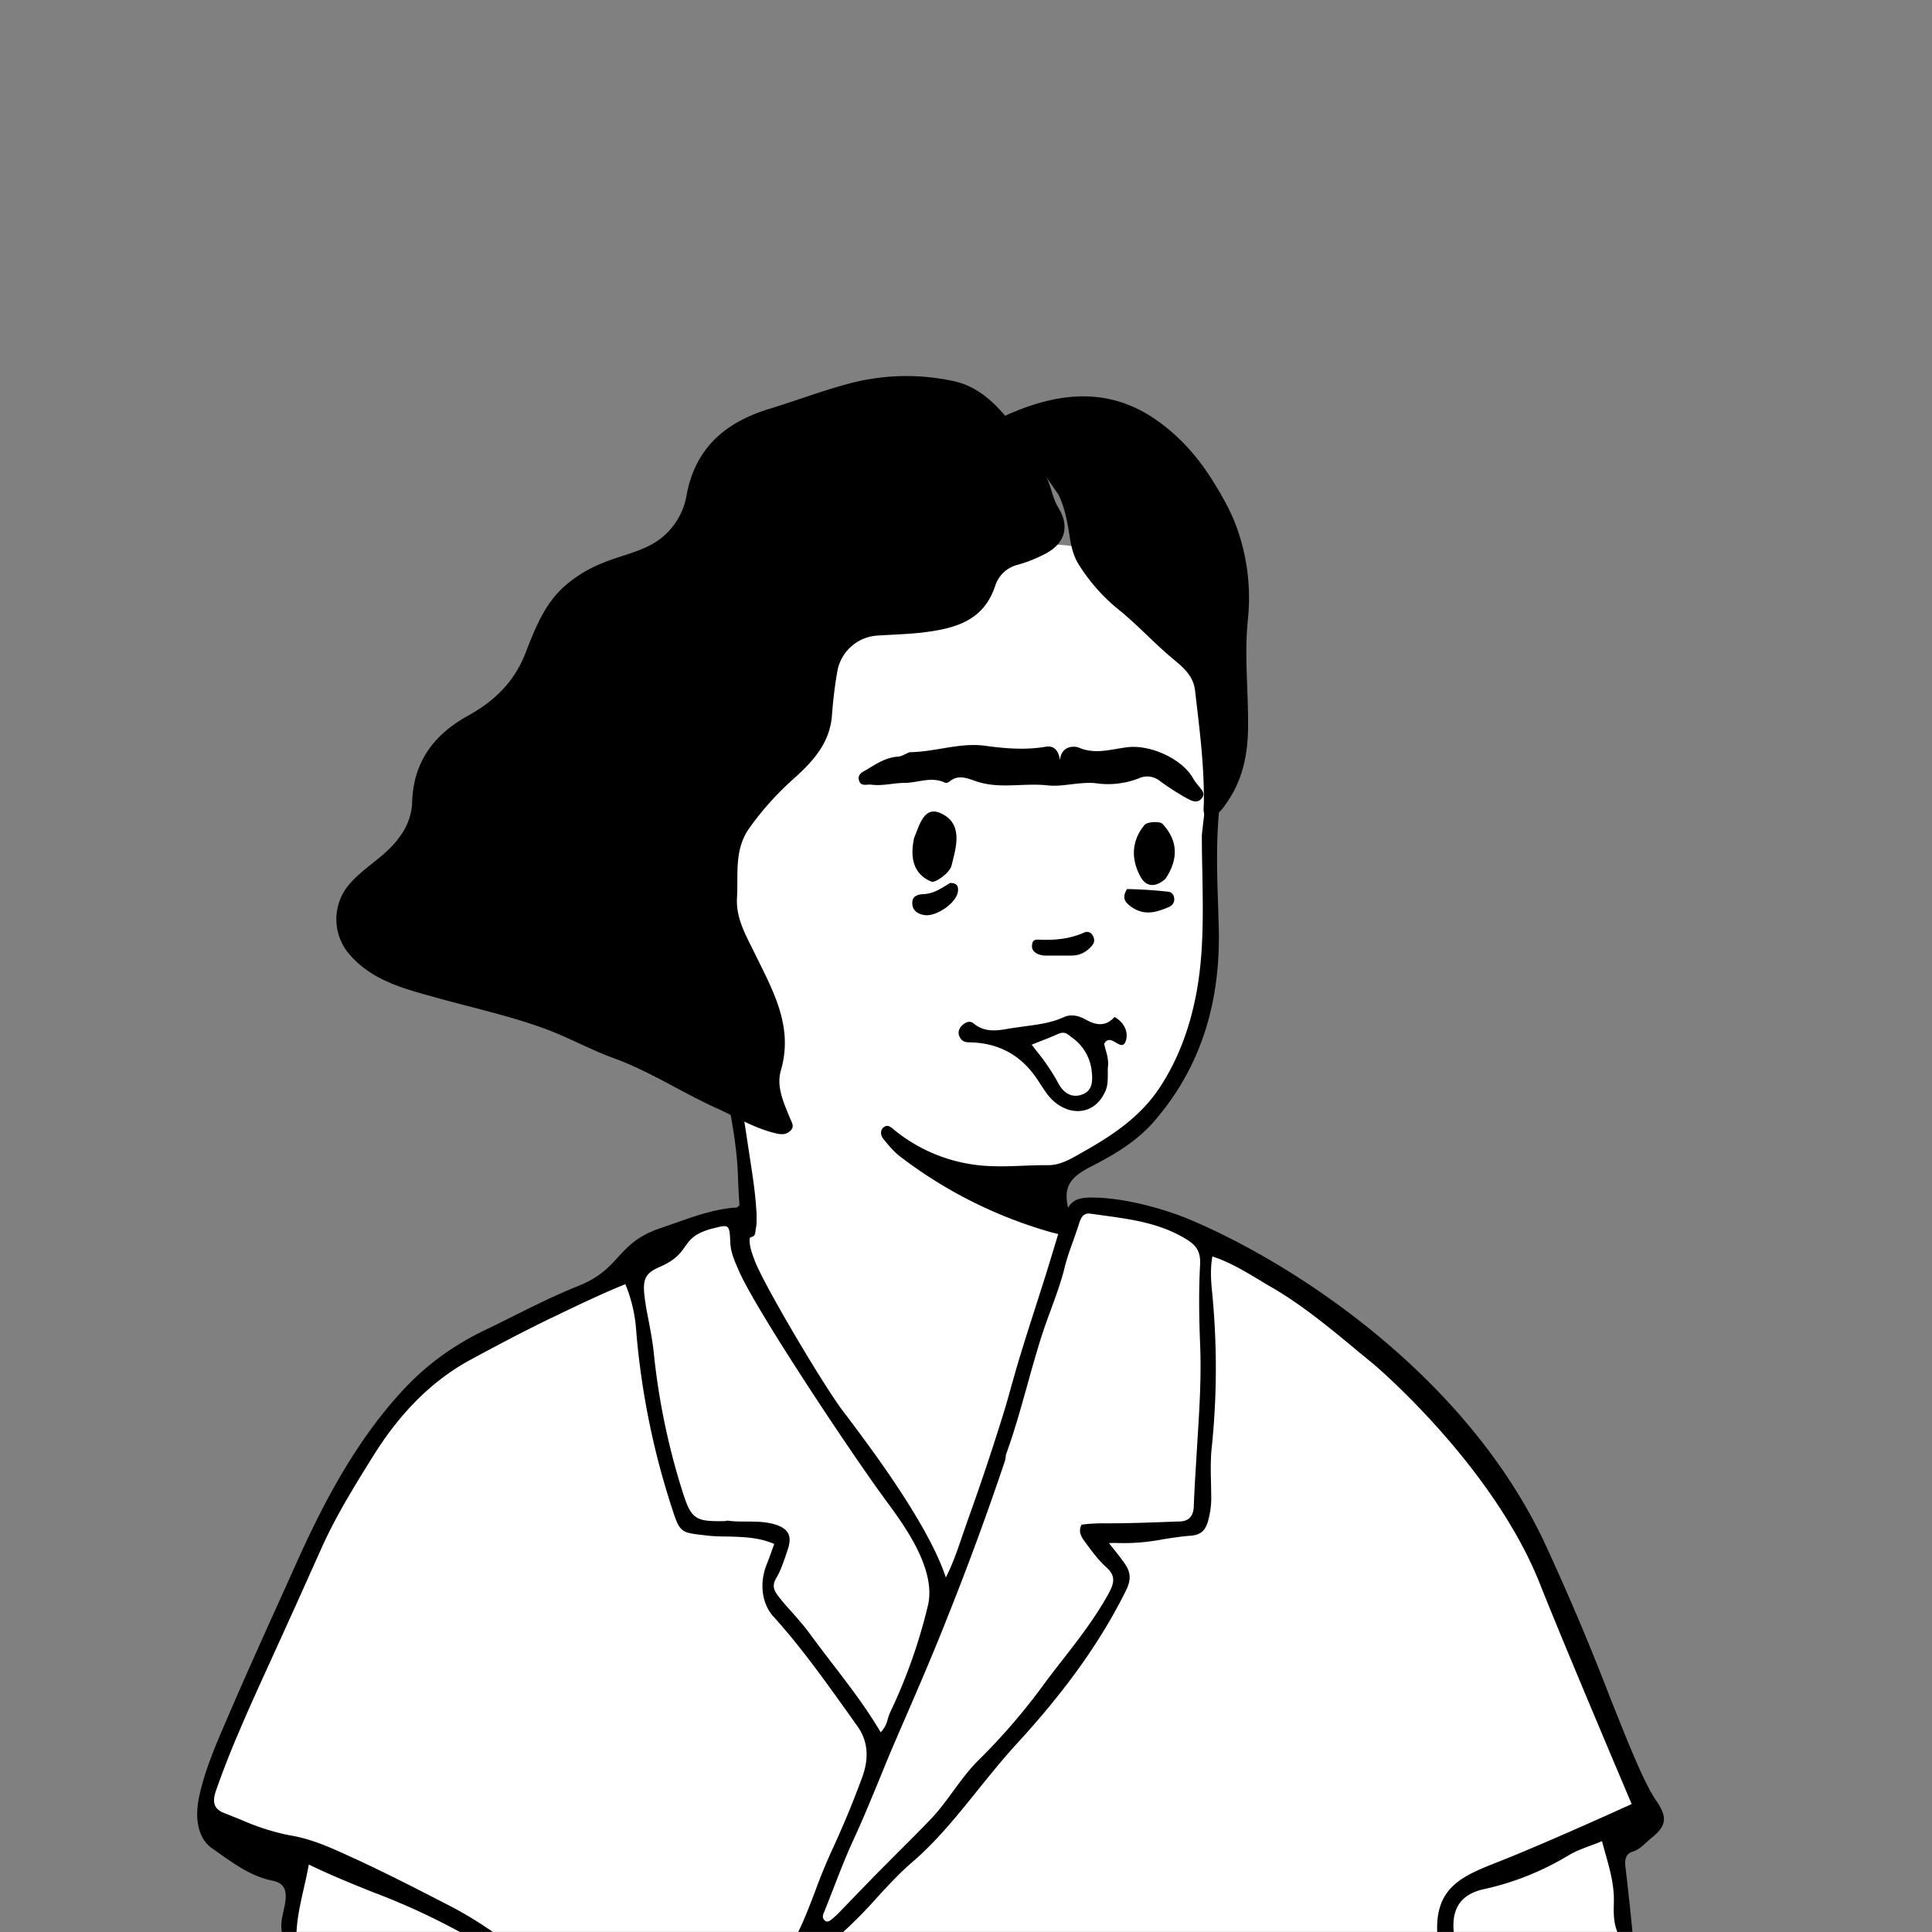
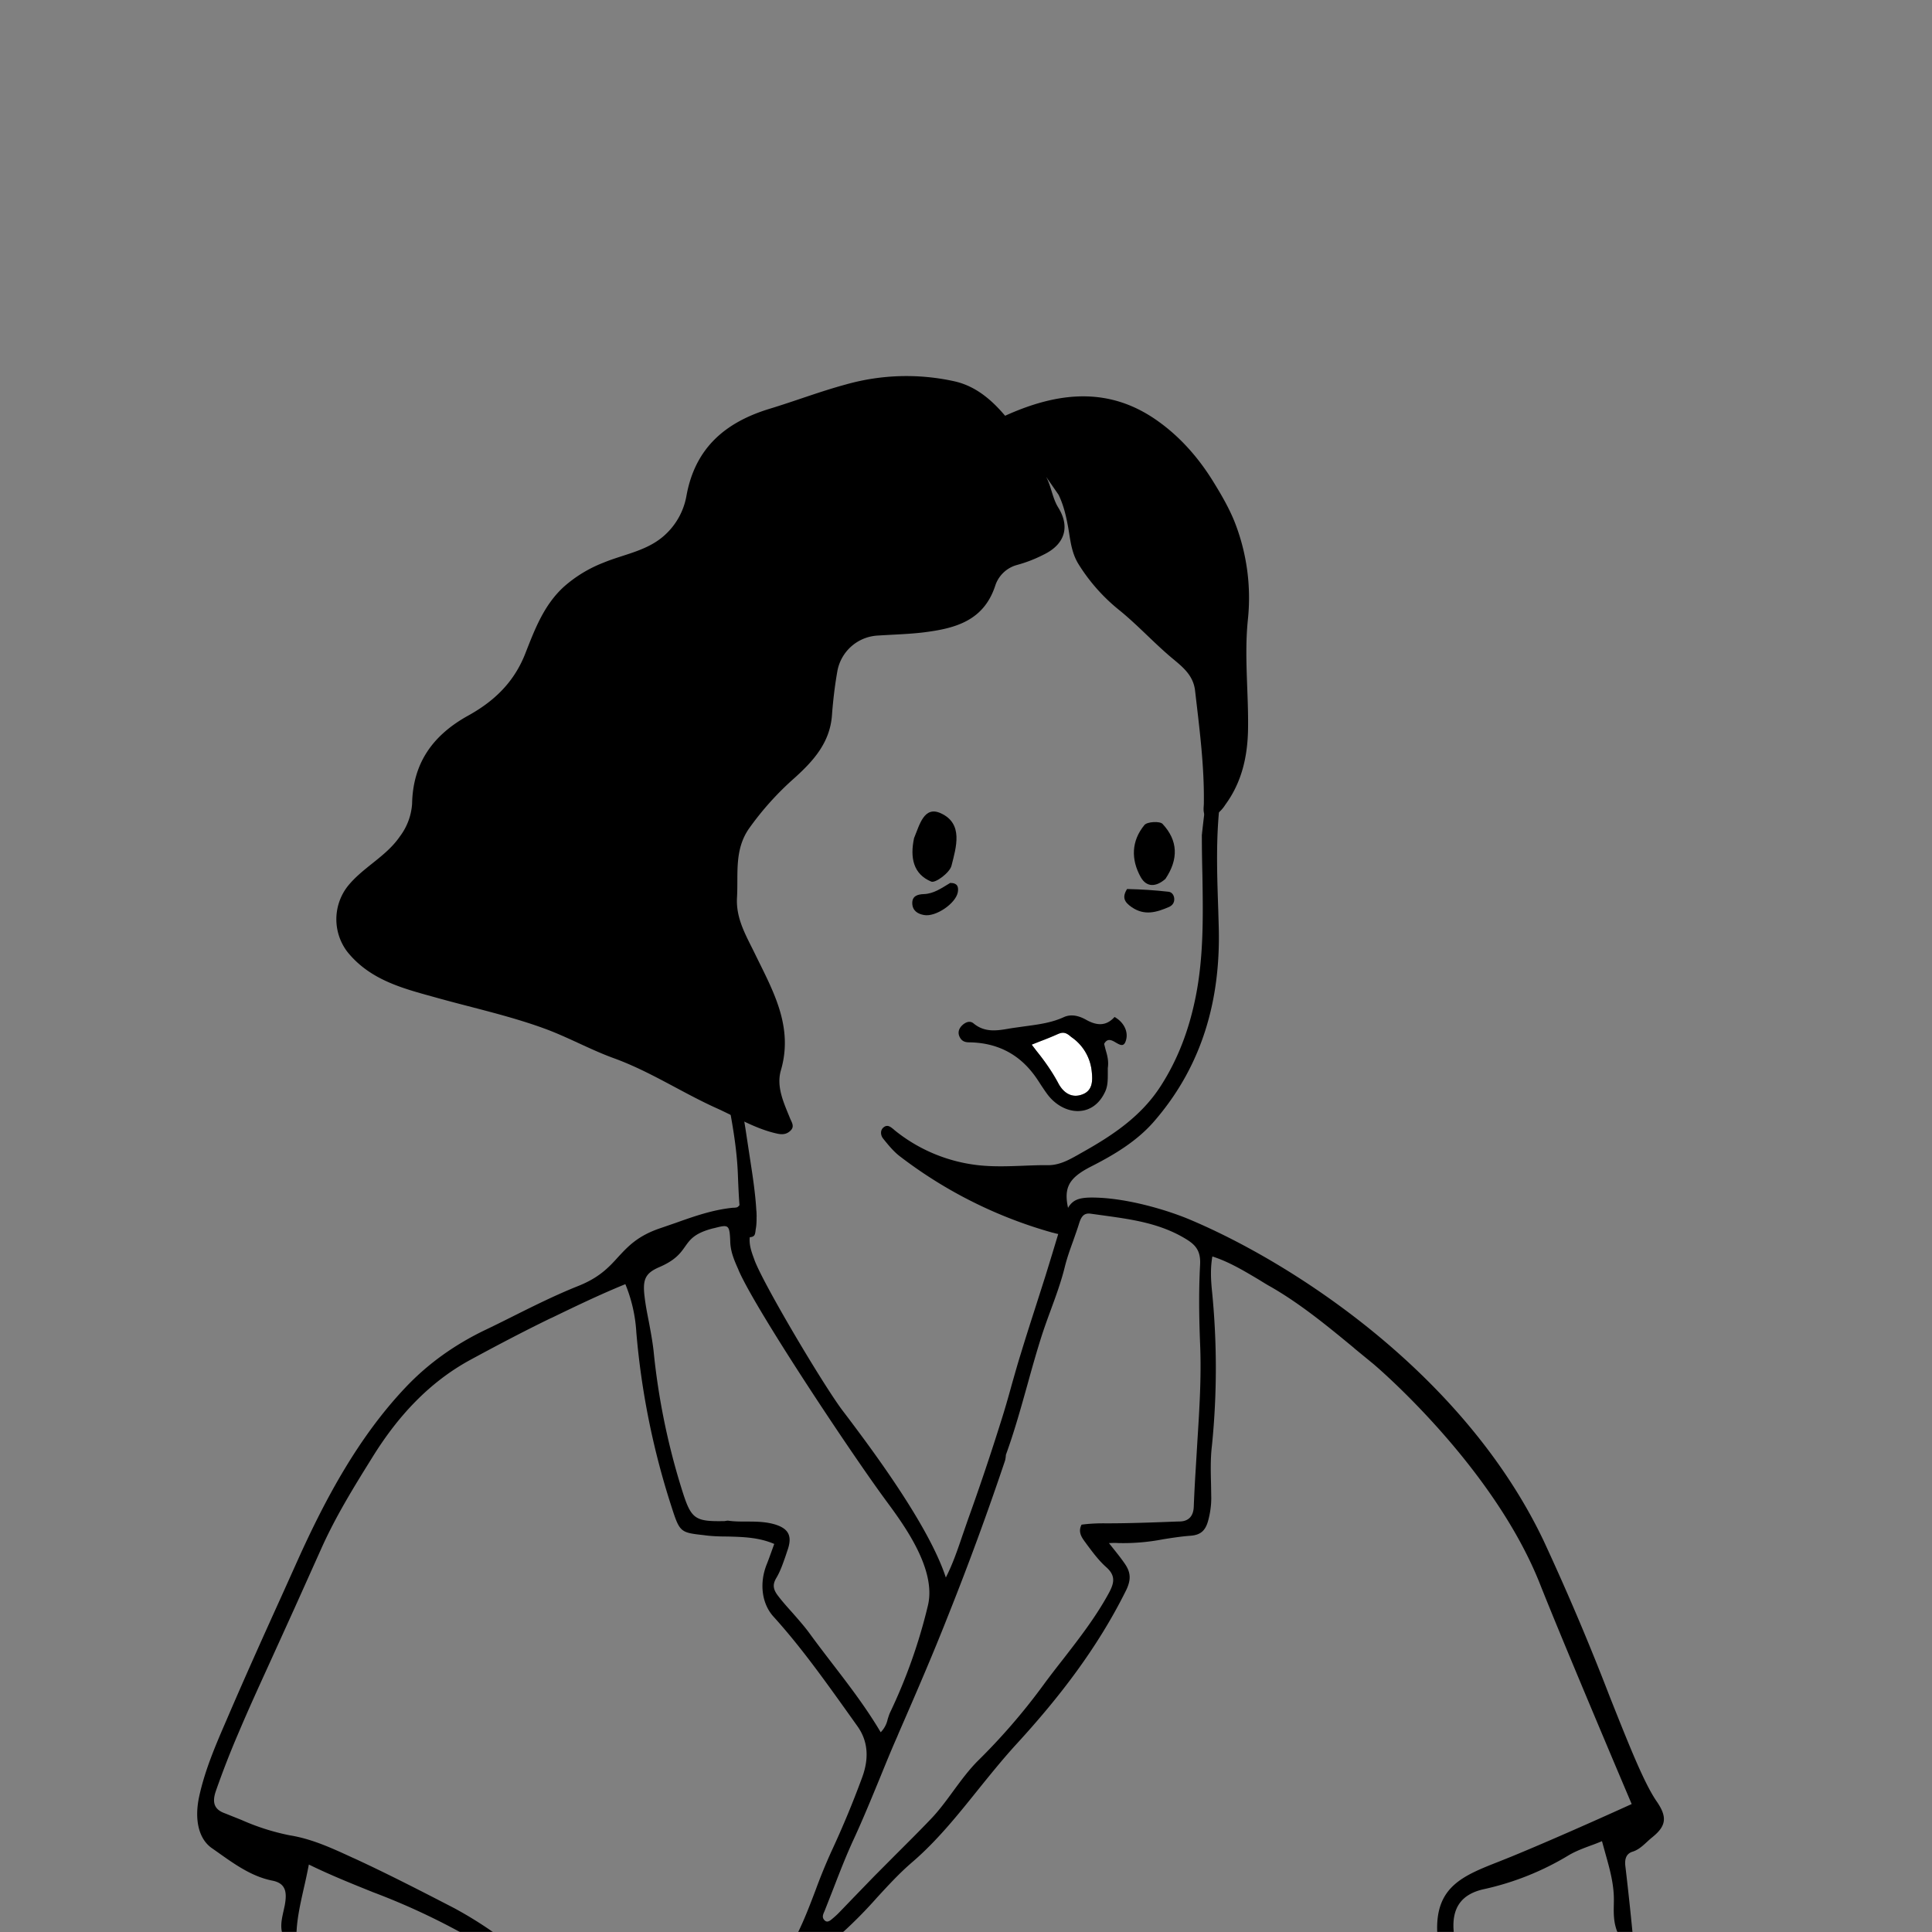
<svg xmlns="http://www.w3.org/2000/svg" viewBox="0 0 1744 1744" fill="none" shape-rendering="auto">
  <rect x="0" y="0" width="1744" height="1744" fill="#808080" stroke="none" />
  <mask id="viewboxMask">
    <rect width="1744" height="1744" rx="0" ry="0" x="0" y="0" fill="#fff" />
  </mask>
  <g mask="url(#viewboxMask)">
    <g transform="translate(531 487)">
-       <path d="M554 727.7c-99.2 297-363.8 388.6-503.7 19.8-19.3-50.7 31-69.5 66.2-91.9 24.1-15.3 36.8-28.5 35.3-42.2-7-64.4-36.9-243.8-36.9-243.8l-3-5.8s.7-1.6-2.2 1.2c-3 3-9.9 34.2-37 34.2-24.5 0-49.2-10.9-61-86.3C7.2 285.6 9.6 214 40 201c12.5-5.3 24-7.2 35.2-.8 11.3 6.4-13-22 112-126C268.4 6.4 396.7-3.5 448.5 8 500.3 19.5 552 44.8 574.9 98.5c27.8 65-25.9 114.3-14 262.5-2.2 53.6.8 171.2-146.6 210.6-28 7.5-19.3 48.4 22.7 58.4 67 21 117 72.3 117 97.9" fill="#fff" />
      <path fill-rule="evenodd" clip-rule="evenodd" d="m554 266.2.1-1.4c4.1-36.4 8.2-71.7 27.1-103.4 6.5 4.4 5.7 10 3.7 15.2-19.9 51.2-18 104.4-16.2 157.6l.4 14c2.1 66.4-14.5 126.8-58.7 177.5-15.4 17.6-35.8 29.8-56.5 40.3-21.4 11-25.9 20.1-19.2 43.6l.8 2.6c1.4 3.9 2.8 7.9-1 11.8-4.5 4.6-9.5 3.3-14.8 1.8l-.6-.1a406.4 406.4 0 0 1-137-68.3c-6-4.4-10.8-10.3-15.5-16.1l-.3-.4c-2.5-3-3-7.8.5-10.4 3.3-2.5 5.8-.5 8.7 1.8l1 .9a145.5 145.5 0 0 0 76.3 31.7c13.4 1.4 26.6.9 40 .4 7.4-.3 14.8-.6 22.3-.5 10.2 0 18.7-4.7 26.7-9.2l2.8-1.6c27.8-15.5 54.3-32.8 72.2-60.7 16.1-25 25.9-52.2 31.6-80.9 7.2-36.1 6.6-72.7 6-109.8-.3-12-.5-24.2-.5-36.4ZM50.6 190.8c21.9-1.7 34 11.2 44.3 26.3a140.4 140.4 0 0 1 22.4 61.5c.5 3.7 1 7.6-1.2 11.3-4.5.6-4.9-3-5-5.6-.5-20.7-9.7-38.7-18.9-56.1-6.6-12.5-16.2-24.6-31.4-27.6-17.2-3.5-33 12-40.8 32.2-14.5 37.6-12 74.6 1.4 111 5.8 15.9 13.1 32.1 27.8 43.2 14.8 11.3 32.7 9.3 43.6-5.7l2-2.5c2-2.6 4-5.1 5-8 2.1-5.8 5.4-11.2 11.3-10.4 6.8 1 8 8.3 8.7 14a3661 3661 0 0 0 22 156.7l5.9 38.8c2.6 17.1 5.6 41.7 3.6 52.1a28 28 0 0 0-.3 2.2c-.4 2.8-.6 5-4.2 5.5-4.9.8-7-2-7.7-6.4-2.3-17-3-23.6-4-49.6-.9-25.2-5.6-50-10.4-74.9l-5-27c-5.2-30.8-10.3-62-10.8-97l-2 3c-7.6 11.3-13.7 20.5-24.5 24a40.5 40.5 0 0 1-46.1-12.5 127.8 127.8 0 0 1-28.8-55.8c-8.4-34-9.9-67.1.9-100.6 5.2-16.1 23.7-44.7 42.2-42Zm34.6 127.5c4.4 3.2 8.4 6 12-5.4-1.1-42.2-14.7-69.2-35.8-70.3 11.2 14.6 22 28.8 23 48.5a32.3 32.3 0 0 1-10.7-8.8c-2-2.2-4-4.4-6.5-6l-3-2.4c-4.8-3.6-9.7-7.4-17.8-4.5 3.8 5.8 9 10 14.3 14 6 4.7 12 9.3 15.6 16.5-10.6 7.7-15.2 17.7-9.7 29.9 4.8 10.5 11.9 19.2 25.9 19.8-.6-6.3-4.7-10.9-8.8-15.4-5-5.4-9.7-10.6-7.5-18.6 3.2-1.5 6.2.7 9 2.7Z" fill="#000" />
    </g>
    <g transform="translate(178 1057)">
-       <path d="M1291.6 689H83.2l8.6-63.3S14.2 599.3 6.5 584c-7.8-15.3 84.1-214.2 96.7-245.6 12.7-31.5 77-142.8 115.1-164C260.7 150.6 400 87.5 408 81.1c26.1-21 82.7-42.8 82.7-42.8V69l171.4 281 10.3 37.8S776 107 785.7 50C793.9 2 905.5 60.2 905.5 60.2s114.1 70.6 143 93.3c58.4 46.2 140 138.6 180.7 239.2 23.2 57 72.5 168.2 80.6 181.3 8.1 13-27 36-27 36l8.8 79.1Z" fill="#fff" />
      <path fill-rule="evenodd" clip-rule="evenodd" d="M1044.5 160c-24.1-19.9-48.3-39.8-75-55.2-4-2.2-7.8-4.6-11.7-7-13.2-7.8-26.4-15.8-41.4-20.6-1.8 10.2-1.4 20-.5 29.6A699 699 0 0 1 916 248c-1.4 11.5-1.1 23.3-.8 35l.2 12.3c0 6.8-1 13.6-2.7 20-2.4 9.2-6.7 13.3-16 14-8.3.6-16.6 1.9-24.8 3.2a187.8 187.8 0 0 1-40.3 3.4c-2.8-.2-5.6-.1-7.3 0H823l3.5 4.4c3.2 4 7 8.7 10.4 13.6 5.5 7.7 6.7 14.4 1.5 24.9-26 52.4-61 97.3-98.6 138.3-12 13.1-23.4 27.2-34.7 41.2-18.7 23.3-37.4 46.6-59.8 65.8-11.3 9.7-21.5 20.8-31.8 32a403.9 403.9 0 0 1-31.7 32.1c-13.3.7-26.2.7-40.2.7 6.4-12.8 11.6-26.5 16.8-40.2a497 497 0 0 1 15-36.4 858.8 858.8 0 0 0 26.7-64.4c6-16 6.3-32.2-4.2-46.8l-11.4-16c-20.4-28.5-40.9-57-64.2-82.7-10.6-11.6-13-30-6.3-47 1.7-4.2 3.2-8.5 4.8-12.9l2.1-5.8c-14-6-28-6.3-42.1-6.7-6.7 0-13.3-.2-19.8-1l-1.4-.2c-21.6-2.4-22-2.5-29.6-26.2a699.8 699.8 0 0 1-31.6-157 134.6 134.6 0 0 0-9.9-43.4c-22.8 9.3-44.6 19.8-66.3 30.3l-1 .4c-24.7 12-49.2 24.9-73.5 38.1-36 19.8-64.1 49.8-87 86.6l-.5.8c-16.7 26.8-33.3 53.6-46.4 83L88 394.4l-13.3 29.3-10.5 23.1c-9.2 20.2-18.4 40.3-27 60.7a795.9 795.9 0 0 0-20.4 52.4c-4 11.7-.1 17 8.3 20l15 6a206 206 0 0 0 43.3 13.8c20 3.2 38 11.5 56 19.8l1.3.6 1.4.6c30.3 14 60 29.3 89.8 44.7a360.8 360.8 0 0 1 36.6 22.7c-9.6.8-19.2 1-28.8.3a620 620 0 0 0-80.9-37.3c-19.4-7.8-38.8-15.6-58-25a565 565 0 0 1-4.6 21.6C93 662 90 675.2 89.6 689H77c-2.2-7.2-.6-14 .9-20.8l1.2-5.5c2-11.3 1.2-19.7-11.4-22.1-18.5-3.7-34-14.8-49.6-25.9a1279 1279 0 0 0-5-3.5c-12-8.5-15.8-26.2-11.2-47 5.2-23.5 14.4-45 23.7-66.5l1.3-3c16.3-38 33.2-75.5 50.2-113l13.4-29.8c25.7-57.1 55.5-112 97.5-156.4 21-22.2 45-38.9 71.7-51.8 7.8-3.7 15.6-7.6 23.4-11.5 20-10 40-20 60.5-28.2 19.3-7.6 28-17 36.4-26.3 9-9.7 17.8-19.3 38.6-26.2l13.9-4.8c16.8-6 33.6-11.8 51.4-13.5h1c1.3-.1 2.6-.2 3.4-1l.3-.3c4-4 8.3-8 13-1.6a17.5 17.5 0 0 1 1 19.2c-7 10.8-3.2 21 .3 30.4l.3.9c8.4 22 60.2 109.5 78.7 134.6l6 7.9c21 28 72.4 96.4 87.9 143.7 6.2-12.1 10.6-25 14.9-37.7l5.2-15a2199 2199 0 0 0 29.2-86.7c3.7-11.5 7-23 10.2-34.7 2.7-9.4 5.3-18.8 8.2-28 4.3-14.2 8.8-28.2 13.3-42.2l9-28.2 5.9-19.2 6.5-21.5c8.3-25.8 10.4-30.5 34-29.7 29.2 1 63.6 11.3 83.6 19.7 96 40.4 248.5 140.6 319.7 290.2a2276 2276 0 0 1 59.5 140.3c17.5 44 31.2 78.6 42.6 95 9.6 14 8.5 22-4 32.1a92.1 92.1 0 0 0-4.7 4.1c-4 3.7-8 7.4-13.2 9-5.6 1.7-7.3 6.5-6.5 13a2842 2842 0 0 1 6.5 60.4c-4.1 1-8 1-13.3.1-4-9.2-3.8-18-3.6-26.5v-1c.5-15.5-3.5-29.7-7.7-44.6l-3-10.9c-3.3 1.4-6.6 2.7-10 3.9-7 2.6-13.7 5.1-20 8.8a252.2 252.2 0 0 1-76 30.5c-20.9 4.4-30.5 17.1-27.6 40.8-5 .1-10.1-.3-15.1-1.2-2-41.7 23.2-51.6 55.8-64.4l11.7-4.7c47.4-19.5 108-47.2 108-47.2s-61.1-143.9-82.6-198.2c-42-106.6-147.6-196.7-151.1-199.5l-16.7-13.7ZM729.3 261.3a2651.4 2651.4 0 0 1-51.6 140.5c-14 35.6-29.2 70.6-44.4 105.5l-1.5 3.6c-5.5 12.4-10.6 25-15.7 37.5-7.5 18.2-15 36.5-23.2 54.3-6.7 14.4-12.5 29.3-18.3 44.3l-8 20.4-.5 1.2c-1.2 2.7-2.4 5.4.4 8 2.1 2 4.4.5 6.2-1 2.4-2 4.8-4.1 7-6.4l13-13.5 18.4-19 19.5-19.6c10.6-10.6 21.2-21.1 31.6-32 7.5-7.8 14-16.7 20.5-25.6 7-9.5 14-19 22-27a560 560 0 0 0 58.8-68c6.2-8.5 12.7-16.8 19.2-25.1 14.3-18.5 28.6-37 40.1-58.1 5.2-9.5 6.4-16.1-2.4-23.8-6.7-6-12.3-13.6-17.8-21l-.7-1-.4-.5c-3-4.2-6.6-9-3.2-15.7 7.4-1 14.9-1.3 22.4-1.2 21 0 42-.8 63-1.6l3.7-.1c7.2-.3 11.9-4.4 12.2-13.4a1433.4 1433.4 0 0 1 1.8-34.5l1.5-25c1.8-28.5 3.6-57 2.5-85.5-1-24.3-1.4-48.7-.1-73 .7-12-3.3-17.6-11.7-22.9-23.6-14.8-49.5-18.3-75.4-21.9l-11.6-1.6c-6.6-1-8.8 3.4-10.5 8.8-1.6 5.2-3.5 10.4-5.3 15.6-2.8 7.7-5.6 15.5-7.6 23.6-3.3 13.4-8 26.2-12.7 39-2.8 7.6-5.6 15.3-8.1 23-4.6 14.4-8.7 29-12.8 43.8-5.9 21-11.8 42.5-19.6 63.9a28 28 0 0 1-.7 5Zm-240.7-172 .5 1.2C505.6 127.3 585.3 247.1 617 291l4.5 6.2c16.5 22.3 46.3 62.7 38 95.6a486 486 0 0 1-34 96c-.9 1.9-1.5 4-2.2 6.1a23.7 23.7 0 0 1-6.3 11.8c-13-22-28.3-42-43.6-61.9-6.9-9-13.8-18-20.5-27.2-4.8-6.6-10.2-12.6-15.5-18.7-4.5-5-9-10-13.1-15.4-5.1-6.6-4.6-10.9-1.4-16.3 3.5-5.9 5.7-12.4 8-18.9l1.8-5.4c4.7-13 1.5-19.8-10.8-23.7-8.5-2.6-17.2-2.7-25.9-2.7-5.6 0-11.2 0-16.7-.8-.6 0-1.3 0-2 .2l-1.4.2c-27.8.5-30.2-2-39.1-30.8A625.2 625.2 0 0 1 412 162.6c-1-8.8-2.6-17.4-4.2-26-1.5-7.6-3-15.1-3.9-22.8-2-15.8.5-21.5 13.3-27 14.6-6.3 19.1-12.7 23.2-18.5 4.6-6.5 8.7-12.3 25.8-16.6h.2c13.3-3.4 14.2-3.7 14.8 12.4.3 9.3 4 17.5 7.4 25.1Z" fill="#000" />
    </g>
    <g transform="translate(266 207)">
      <path d="m689.4 239.4-11.1-16c4.8 8.9 5.6 19.1 11 27.8 11 17.8 5.6 33.5-13.5 42.6A123 123 0 0 1 652 303a28.5 28.5 0 0 0-19.7 19c-10.6 31.9-36.8 38.4-65 41.9-13.5 1.6-27.1 1.9-40.7 2.8a39.2 39.2 0 0 0-36.6 31.5c-2.4 13.4-4 27-5 40.5-1.8 24.6-16.7 41.1-33.6 56.4a266.3 266.3 0 0 0-41.4 46c-13.3 19.3-9.5 40.8-10.7 61.8-1.2 19.4 8.3 34.8 16.3 51.3 16 32.9 34.9 65.3 23.3 105-4.3 14.8 2.6 29.3 8.2 43.1 1.6 4 4.5 7.6.3 11.5-3.5 3.3-7.4 3.5-11.9 2.5-19.7-4.3-36.9-15-55-23.1-31.2-14.1-59.9-33.2-92.5-45-21.2-7.7-41.3-19-62.7-26.8-31-11.3-63.4-18.4-95.2-27.2-30-8.4-61-15.4-82.4-41.8a48.5 48.5 0 0 1-.3-58.8C61.2 576 82.3 566.6 95 548a55 55 0 0 0 11-29.4c.7-37 18.9-62 50.4-79.5 23-12.7 41.2-29.5 51.6-55.7 8.5-21.6 16.8-44.3 35.3-61a118.6 118.6 0 0 1 35.5-21.5c18.6-7.7 39.4-10.5 55.2-24.8a62.5 62.5 0 0 0 19.6-35.2c7.7-43.4 35-66.6 74.8-78.8 23.1-7 45.7-15.7 69-22a200.9 200.9 0 0 1 98.6-2.8c19.4 4.5 33.7 17.3 45.3 31 47.7-21.6 93.8-26.7 137.9 4.8 20.4 14.5 37 33.5 50.2 55 7.1 11.5 13.9 23.2 19 35.8a187.2 187.2 0 0 1 12 88.9c-3.3 32.9.7 65.5.2 98.3-.4 24.7-5.6 48-20.5 68.3a31.7 31.7 0 0 1-16 13c-4.8-4.7-3.5-9.6-3.4-14 .5-34.2-4-68-7.9-101.8-1.6-14.6-12.1-22.2-21.6-30.2-16.1-13.6-30.4-29.3-46.8-42.6a164.9 164.9 0 0 1-36.8-41.5c-6.7-10.8-7.4-22.4-9.5-34-1.8-9.6-3.9-19.1-8.6-28.8Z" fill="#000" />
    </g>
    <g transform="translate(791 871)">
      <path d="M176 65c-3.3-2.8-6.4-5.1-11.4-2.8-7.9 3.6-16.1 6.5-24.3 9.8 8.5 11.3 17.4 21.9 23.8 34.4 4.2 8.3 11.8 14.4 22 10.5 9.4-3.5 9.3-12.6 8.4-20.7A42.6 42.6 0 0 0 176 65Z" fill="#fff" />
      <path fill-rule="evenodd" clip-rule="evenodd" d="M209 98v-4.9c1-6.4-.6-11.9-2-16.6l-1.3-5.2c3-5.6 7-3.3 10.7-1.1 4 2.3 7.5 4.3 9.2-2.9 1.8-7.2-2-15.5-10.5-20.3-7.8 8.7-16.3 7.7-25.4 2.7C183.2 46 176 44 169 47.3c-11 5-22.8 6.5-34.6 8.1L123 57l-2.5.4c-11.3 2-22.5 3.9-32.7-4.6-3.4-2.8-7.4-1-10.4 1.9-3 3-4 6.6-2.1 10.4 1.6 3.2 4 4.7 8.1 4.8 23.3.2 42.8 8.8 57.4 27.2 3 3.7 5.5 7.6 8 11.5 1.7 2.5 3.3 5 5 7.3 14 19.7 40.7 23.2 52.3-.4C209 110 209 104.3 209 98Zm-44.4-35.8c5-2.3 8.1 0 11.4 2.9a42.6 42.6 0 0 1 18.5 31c.9 8.2 1 17.3-8.4 20.8-10.2 4-17.8-2.2-22-10.5A185.7 185.7 0 0 0 144.9 78l-4.6-6 7.3-2.9a281 281 0 0 0 17-7Z" fill="#000" />
    </g>
    <g transform="translate(653 805)" />
    <g transform="translate(901 668)">
-       <path d="M45.4 194.6c-5 .2-8.7-.4-12-2.9-2.8-2-3.2-4.8-2.6-7.9.5-3.3 3.2-3.8 5.8-3.6 14.1.7 28-.5 41.1-6.4 3.2-1.5 6-.2 7.7 2.6 1.7 3.1 2 6.3-.8 9.4-5 5.8-11.2 9-19 8.8H45.5Z" fill="#000" />
-     </g>
+       </g>
    <g transform="translate(610 680)">
      <path d="M407.4 122.5c13 .3 25.4 1.1 37.6 2.5 3 .4 5 3.3 5 6.7 0 3.3-1.7 5.6-4.7 7-11.2 4.8-22 8.2-33.7.2-6.5-4.5-9-8.7-4.2-16.4ZM247.6 117c7 0 7.8 3.8 7 8.5-2 10.2-20 22.4-30.4 20.5-5.9-1-10.5-4-10.7-10.5-.2-6.7 4.8-8.2 10.3-8.4 9-.3 15.8-5.2 23.8-10ZM215.1 76.6c5-12 9-29.4 24.1-22.5 20.7 9.4 13.9 30.7 9.7 47.4-1.6 6.3-14.5 15.9-18.3 14.3-16.3-6.8-19.2-21.7-15.5-39.2ZM442 113.4c-8.6 7.5-17 7.6-22.2-1.5-9-16-8.6-32.8 3.3-47.2 2.5-3 13.8-3.6 16.3-1 14 15 14.6 31.8 2.6 49.7Z" fill="#000" />
    </g>
    <g transform="translate(610 680)" />
    <g transform="translate(774 657)">
-       <path d="M47.1 22c23.6-.3 45.4-8.9 68.1-5.8 18.2 2.5 36.3 4 54.6.9 6.6-1.2 11.6 2 13 12 1.5-13.5 13.4-12.8 17.1-11.2 15.5 6.6 30.2 1 44.9-.5 20-2 48.5 10.6 58.3 28.4a52 52 0 0 0 4.4 6.1c2.8 3.7 7.3 7.2 3 12.1-4.1 4.6-9.2 1.7-13-.3C289 59 280.8 53.7 273 48a18 18 0 0 0-19-2.4 76.4 76.4 0 0 1-38.9 4.4c-14.4-1.5-29.5 3.4-43 2-21.5-2.5-43.2 3.4-64.2-3.5-8.4-2.8-16.7-6.9-25.1.2-.9.7-2.7 1.3-3.6.9-12.3-6-24.4 0-36.4.1-10.2 0-20.2 3-30.3 1.6-3.8-.5-9.2 2-11-3.6-2-6.2 4-8.2 7.5-10.3C17.4 32.2 26 26.7 36.7 26c3.2-.2 6.3-2.4 10.4-4Z" fill="#000" />
-     </g>
+       </g>
    <g transform="translate(0 559)" />
  </g>
</svg>